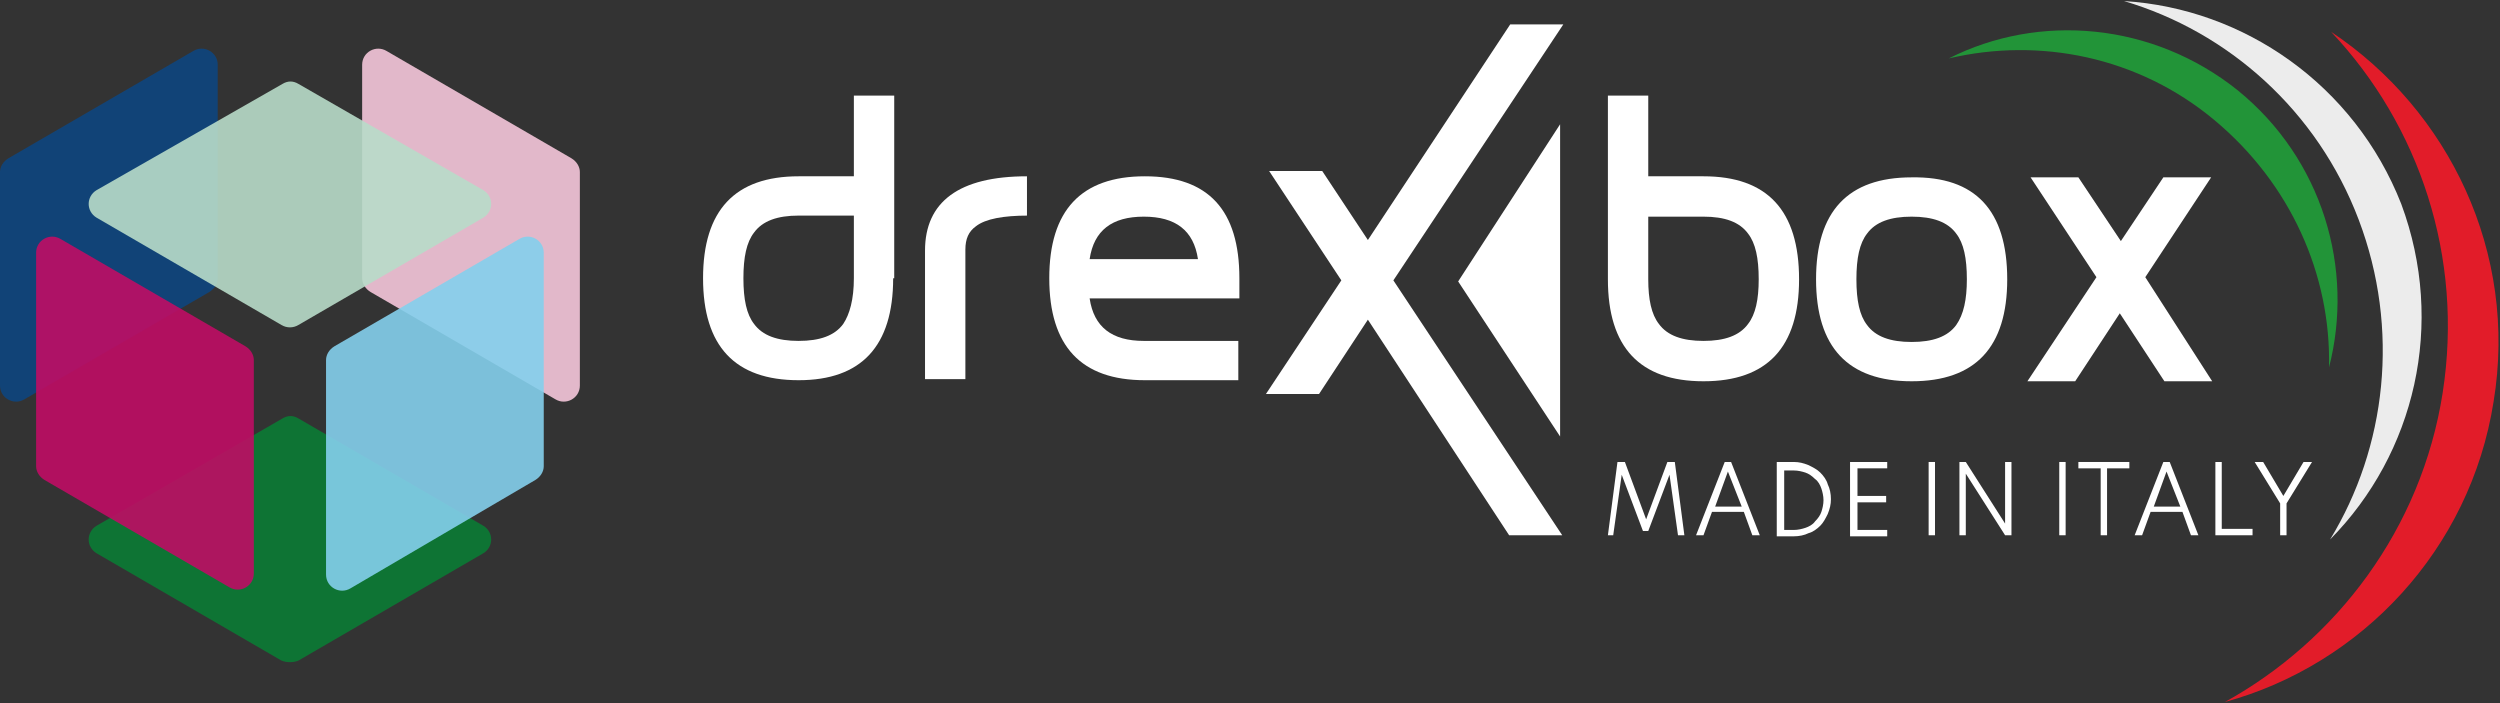
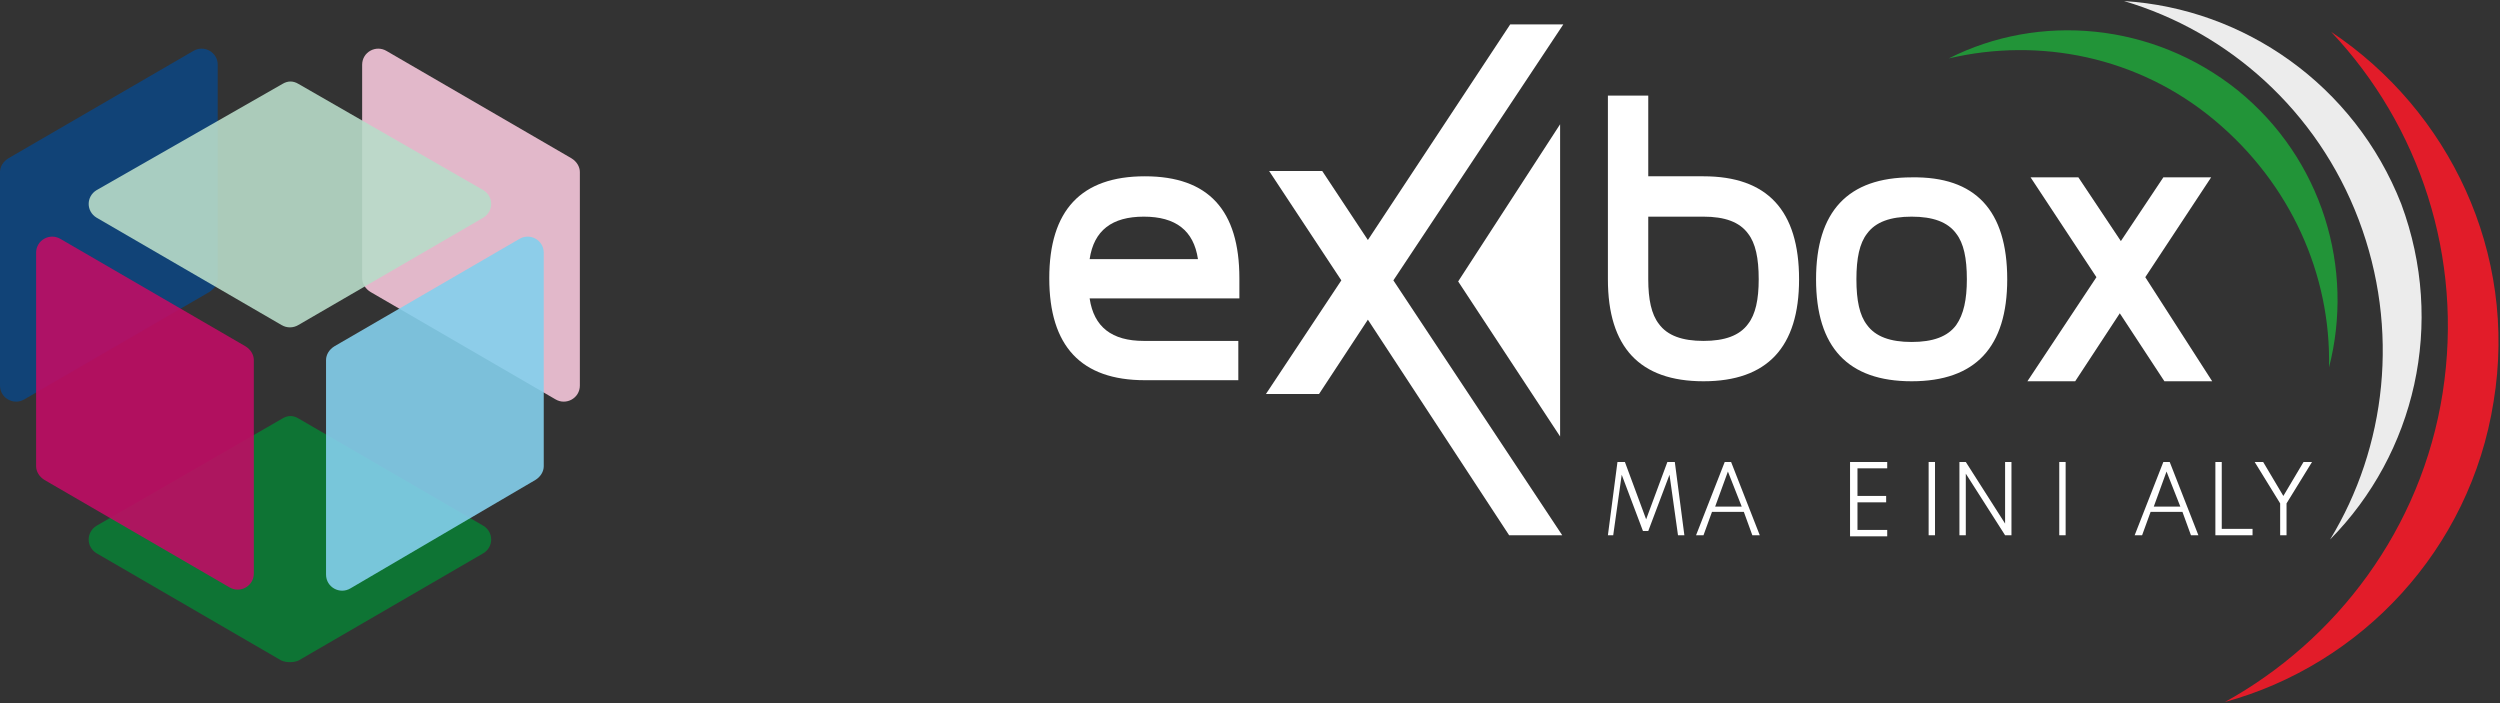
<svg xmlns="http://www.w3.org/2000/svg" version="1.1" id="Livello_1" x="0px" y="0px" viewBox="0 0 235.4 66.2" style="enable-background:new 0 0 235.4 66.2;" xml:space="preserve">
  <rect x="0" y="0" width="235.4" height="66.2" fill="#333333" stroke="none" />
  <style type="text/css">
	.st0{fill:#004987;}
	.st1{opacity:0.9;fill:#F5C7DB;enable-background:new    ;}
	.st2{opacity:0.9;fill:#0E457F;enable-background:new    ;}
	.st3{opacity:0.9;fill:#B8DCC9;enable-background:new    ;}
	.st4{opacity:0.9;fill:#0B7B35;enable-background:new    ;}
	.st5{opacity:0.9;fill:#84CFEC;enable-background:new    ;}
	.st6{opacity:0.9;fill:#BF0D64;enable-background:new    ;}
	.st7{fill:#FFFFFF;}
	.st8{fill:#E21C29;}
	.st9{fill:#ECECEC;}
	.st10{fill:#229438;}
</style>
  <g id="Fondo">
</g>
  <rect x="586.1" y="20.5" class="st0" width="1.5" height="32.5" />
  <g>
    <g>
      <path class="st1" d="M54.6,36.3V16.2c0-0.5-0.3-1-0.8-1.3L36.4,4.8c-1-0.6-2.3,0.1-2.3,1.3v20.1c0,0.5,0.3,1,0.8,1.3l17.4,10.1    C53.3,38.2,54.6,37.5,54.6,36.3z" />
      <path class="st2" d="M0,36.3V16.2c0-0.5,0.3-1,0.8-1.3L18.2,4.8c1-0.6,2.3,0.1,2.3,1.3v20.1c0,0.5-0.3,1-0.8,1.3L2.3,37.6    C1.3,38.2,0,37.5,0,36.3z" />
      <path class="st3" d="M28.1,30.6l17.4-10.1c1-0.6,1-2,0-2.6l-17.4-10c-0.5-0.3-1-0.3-1.5,0l-17.5,10c-1,0.6-1,2,0,2.6l17.4,10.1    C27,30.9,27.6,30.9,28.1,30.6z" />
      <path class="st4" d="M28.1,62.2l17.4-10.1c1-0.6,1-2,0-2.6L28.1,39.4c-0.5-0.3-1-0.3-1.5,0L9.1,49.5c-1,0.6-1,2,0,2.6l17.4,10.1    C27,62.4,27.6,62.4,28.1,62.2z" />
      <path class="st5" d="M31.5,32.6l17.4-10.1c1-0.6,2.3,0.1,2.3,1.3v20.1c0,0.5-0.3,1-0.8,1.3L33,55.4c-1,0.6-2.3-0.1-2.3-1.3V33.9    C30.7,33.4,31,32.9,31.5,32.6z" />
      <path class="st6" d="M23.1,32.6L5.7,22.5c-1-0.6-2.3,0.1-2.3,1.3v20.1c0,0.5,0.3,1,0.8,1.3l17.4,10.1c1,0.6,2.3-0.1,2.3-1.3V33.9    C23.9,33.4,23.6,32.9,23.1,32.6z" />
    </g>
  </g>
  <g>
    <g>
-       <path class="st7" d="M84.1,26.2c0,6.4-3,9.6-8.9,9.6c-6,0-9-3.2-9-9.6c0-6.4,3-9.6,9-9.6h5.2V9h3.8V26.2z M80.4,26.2v-5.9h-5.2    c-2,0-3.4,0.5-4.2,1.6c-0.7,0.9-1,2.3-1,4.3s0.3,3.4,1,4.3c0.8,1.1,2.2,1.6,4.2,1.6c2,0,3.4-0.5,4.2-1.6    C80,29.6,80.4,28.2,80.4,26.2z" />
-       <path class="st7" d="M96.8,20.3c-2.3,0-4,0.3-4.9,1c-0.7,0.5-1,1.2-1,2.2v12.2h-3.8V23.6c0-4.6,3.2-7,9.6-7V20.3z" />
      <path class="st7" d="M116.7,35.8h-8.9c-6,0-9-3.2-9-9.6c0-6.4,3-9.6,9-9.6c6,0,8.9,3.2,8.9,9.6v1.9h-14.1c0.4,2.7,2.1,4,5.1,4h8.9    V35.8z M112.8,24.4c-0.4-2.7-2.1-4-5.1-4c-3,0-4.7,1.3-5.1,4H112.8z" />
      <path class="st7" d="M147.1,50.4l-5,0l-13.3-20.3l-4.6,7h-5l7.1-10.7l-6.8-10.3h5l4.3,6.5l13.4-20.3h5l-16,24.1L147.1,50.4z" />
      <polygon class="st7" points="137.3,26.5 146.9,41.1 146.9,11.7   " />
    </g>
    <path class="st7" d="M169.4,26.3c0,6.4-3,9.6-9,9.6c-6,0-9-3.2-9-9.6V9h3.8v7.6h5.2C166.4,16.6,169.4,19.8,169.4,26.3z M165.6,26.3   c0-2-0.3-3.4-1-4.3c-0.8-1.1-2.2-1.6-4.2-1.6h-5.2v5.9c0,1.9,0.3,3.3,1,4.2c0.8,1.1,2.2,1.6,4.2,1.6c2,0,3.4-0.5,4.2-1.6   C165.3,29.6,165.6,28.2,165.6,26.3z" />
    <path class="st7" d="M189,26.3c0,6.4-3,9.6-9,9.6c-6,0-9-3.2-9-9.6c0-6.4,3-9.6,9-9.6C186,16.6,189,19.8,189,26.3z M185.2,26.3   c0-2-0.3-3.4-1-4.3c-0.8-1.1-2.2-1.6-4.2-1.6c-2,0-3.4,0.5-4.2,1.6c-0.7,0.9-1,2.3-1,4.3c0,2,0.3,3.4,1,4.3   c0.8,1.1,2.2,1.6,4.2,1.6c2,0,3.4-0.5,4.2-1.6C184.9,29.6,185.2,28.2,185.2,26.3z" />
    <path class="st7" d="M208.3,35.9h-4.5l-4.2-6.4l-4.2,6.4h-4.5l6.5-9.8l-6.2-9.4h4.5l4,6l4-6h4.5l-6.2,9.4L208.3,35.9z" />
  </g>
  <g>
    <path class="st7" d="M151.4,50.4l0.9-6.9h0.7l2,5.4l2-5.4h0.7l0.9,6.9h-0.6l-0.8-5.7l-2,5.3h-0.5l-2-5.3l-0.8,5.7H151.4z" />
    <path class="st7" d="M159.7,50.4l2.7-6.9h0.6l2.7,6.9h-0.7l-0.8-2.2h-3l-0.8,2.2H159.7z M161.5,47.7h2.5l-1.3-3.3L161.5,47.7z" />
-     <path class="st7" d="M167.3,50.4v-6.9h1.6c0.5,0,0.9,0.1,1.4,0.3c0.4,0.2,0.8,0.4,1.1,0.7s0.6,0.7,0.7,1.1c0.2,0.4,0.3,0.9,0.3,1.4   c0,0.5-0.1,0.9-0.3,1.4c-0.2,0.4-0.4,0.8-0.7,1.1c-0.3,0.3-0.7,0.6-1.1,0.7c-0.4,0.2-0.9,0.3-1.4,0.3H167.3z M168,49.9h0.9   c0.4,0,0.8-0.1,1.1-0.2c0.3-0.1,0.7-0.3,0.9-0.6c0.3-0.3,0.5-0.6,0.6-0.9c0.1-0.3,0.2-0.7,0.2-1.1c0-0.4-0.1-0.8-0.2-1.1   c-0.1-0.3-0.3-0.7-0.6-0.9c-0.3-0.3-0.6-0.5-0.9-0.6c-0.3-0.1-0.7-0.2-1.1-0.2H168V49.9z" />
    <path class="st7" d="M174.2,50.4v-6.9h3.5v0.6h-2.8v2.6h2.7v0.6h-2.7v2.6h2.8v0.6H174.2z" />
    <path class="st7" d="M181.6,50.4v-6.9h0.6v6.9H181.6z" />
    <path class="st7" d="M184.5,50.4v-6.9h0.6l3.7,5.8v-5.8h0.6v6.9h-0.6l-3.7-5.8v5.8H184.5z" />
    <path class="st7" d="M193.9,50.4v-6.9h0.6v6.9H193.9z" />
-     <path class="st7" d="M197.8,50.4v-6.3h-2.1v-0.6h4.8v0.6h-2.1v6.3H197.8z" />
    <path class="st7" d="M201,50.4l2.7-6.9h0.6l2.7,6.9h-0.7l-0.8-2.2h-3l-0.8,2.2H201z M202.8,47.7h2.5l-1.3-3.3L202.8,47.7z" />
    <path class="st7" d="M208.6,50.4v-6.9h0.6v6.3h2.9v0.6H208.6z" />
    <path class="st7" d="M214.7,50.4v-3l-2.4-3.9h0.8l1.9,3.2l1.9-3.2h0.8l-2.4,3.9v3H214.7z" />
  </g>
  <g>
    <path class="st8" d="M219.5,3c8.3,8.8,12.5,21.2,10.5,34s-10,23.3-20.5,29.1c12.8-3.5,23.1-14.3,25.3-28.3   C237.1,23.8,230.6,10.4,219.5,3z" />
    <path class="st9" d="M200,0.1c9.8,2.9,18.2,10.3,22.1,20.6s2.6,21.4-2.7,30.1c8-8.1,10.9-20.3,6.7-31.6C221.7,8,211.3,0.8,200,0.1z   " />
    <path class="st10" d="M183.5,5.5c8.5-2,17.8-0.2,25,5.8s11,14.6,10.8,23.3c2.4-9.3-0.6-19.6-8.6-26.1C202.7,2.1,192,1.2,183.5,5.5z   " />
  </g>
</svg>